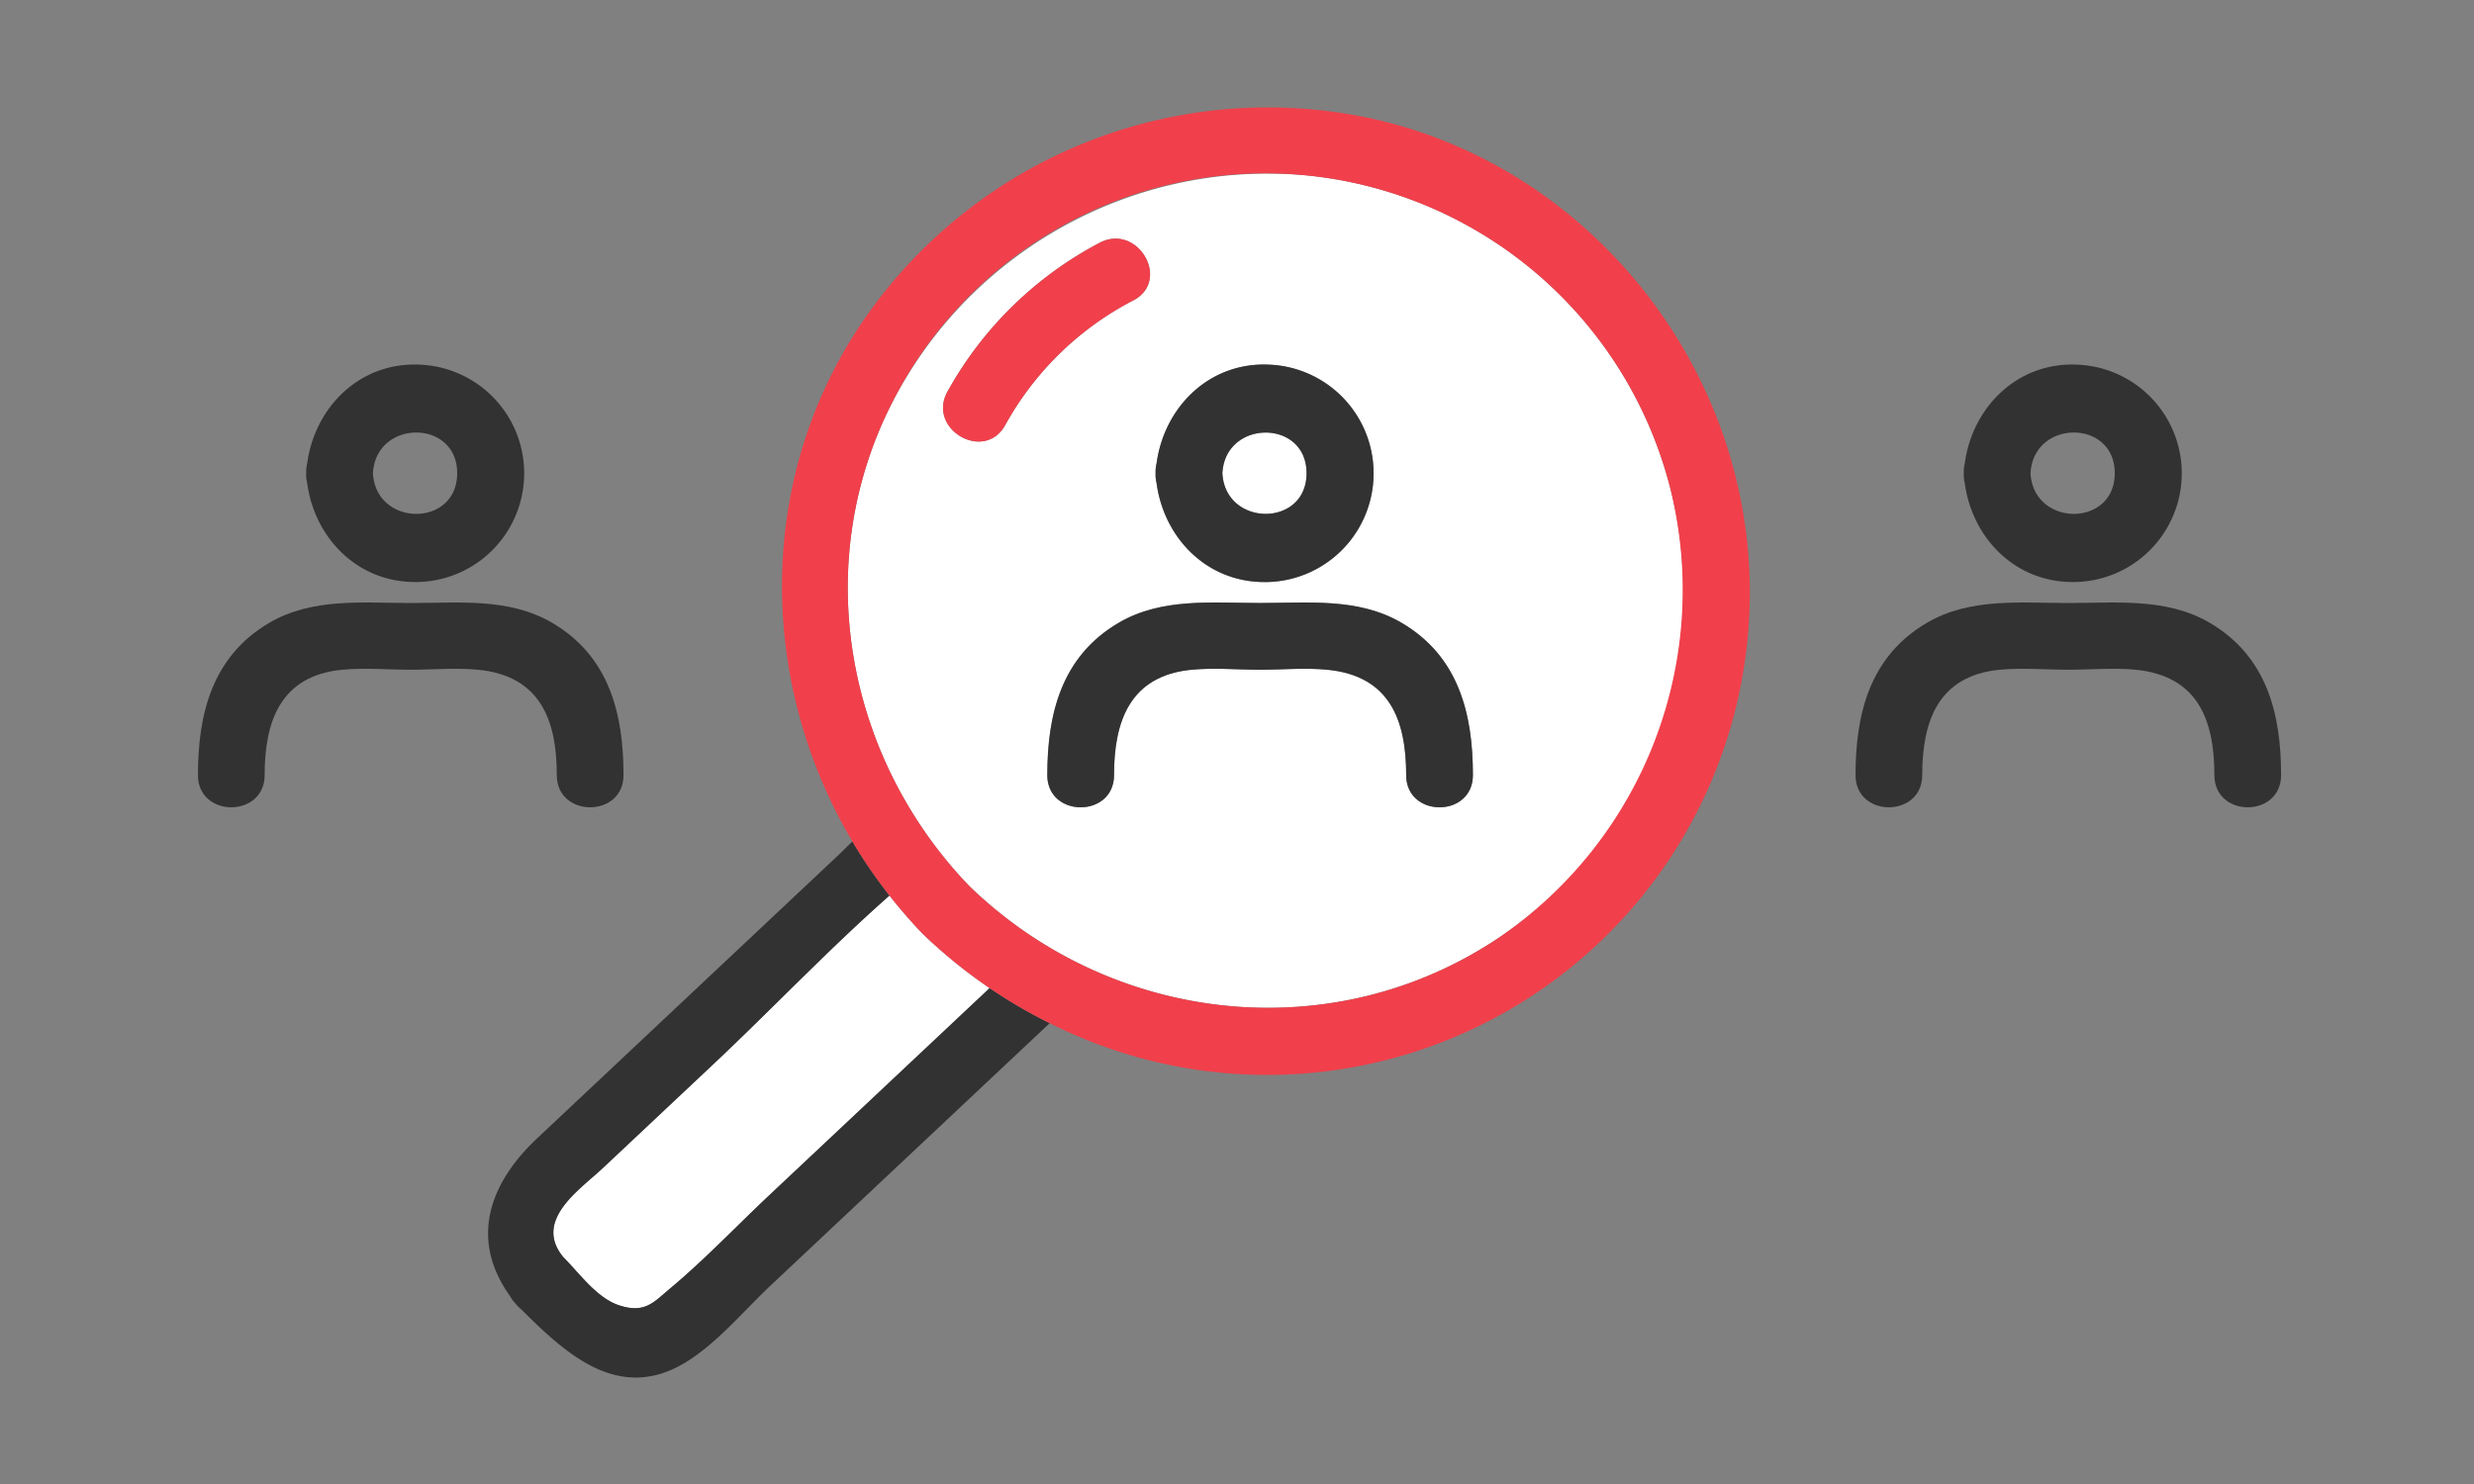
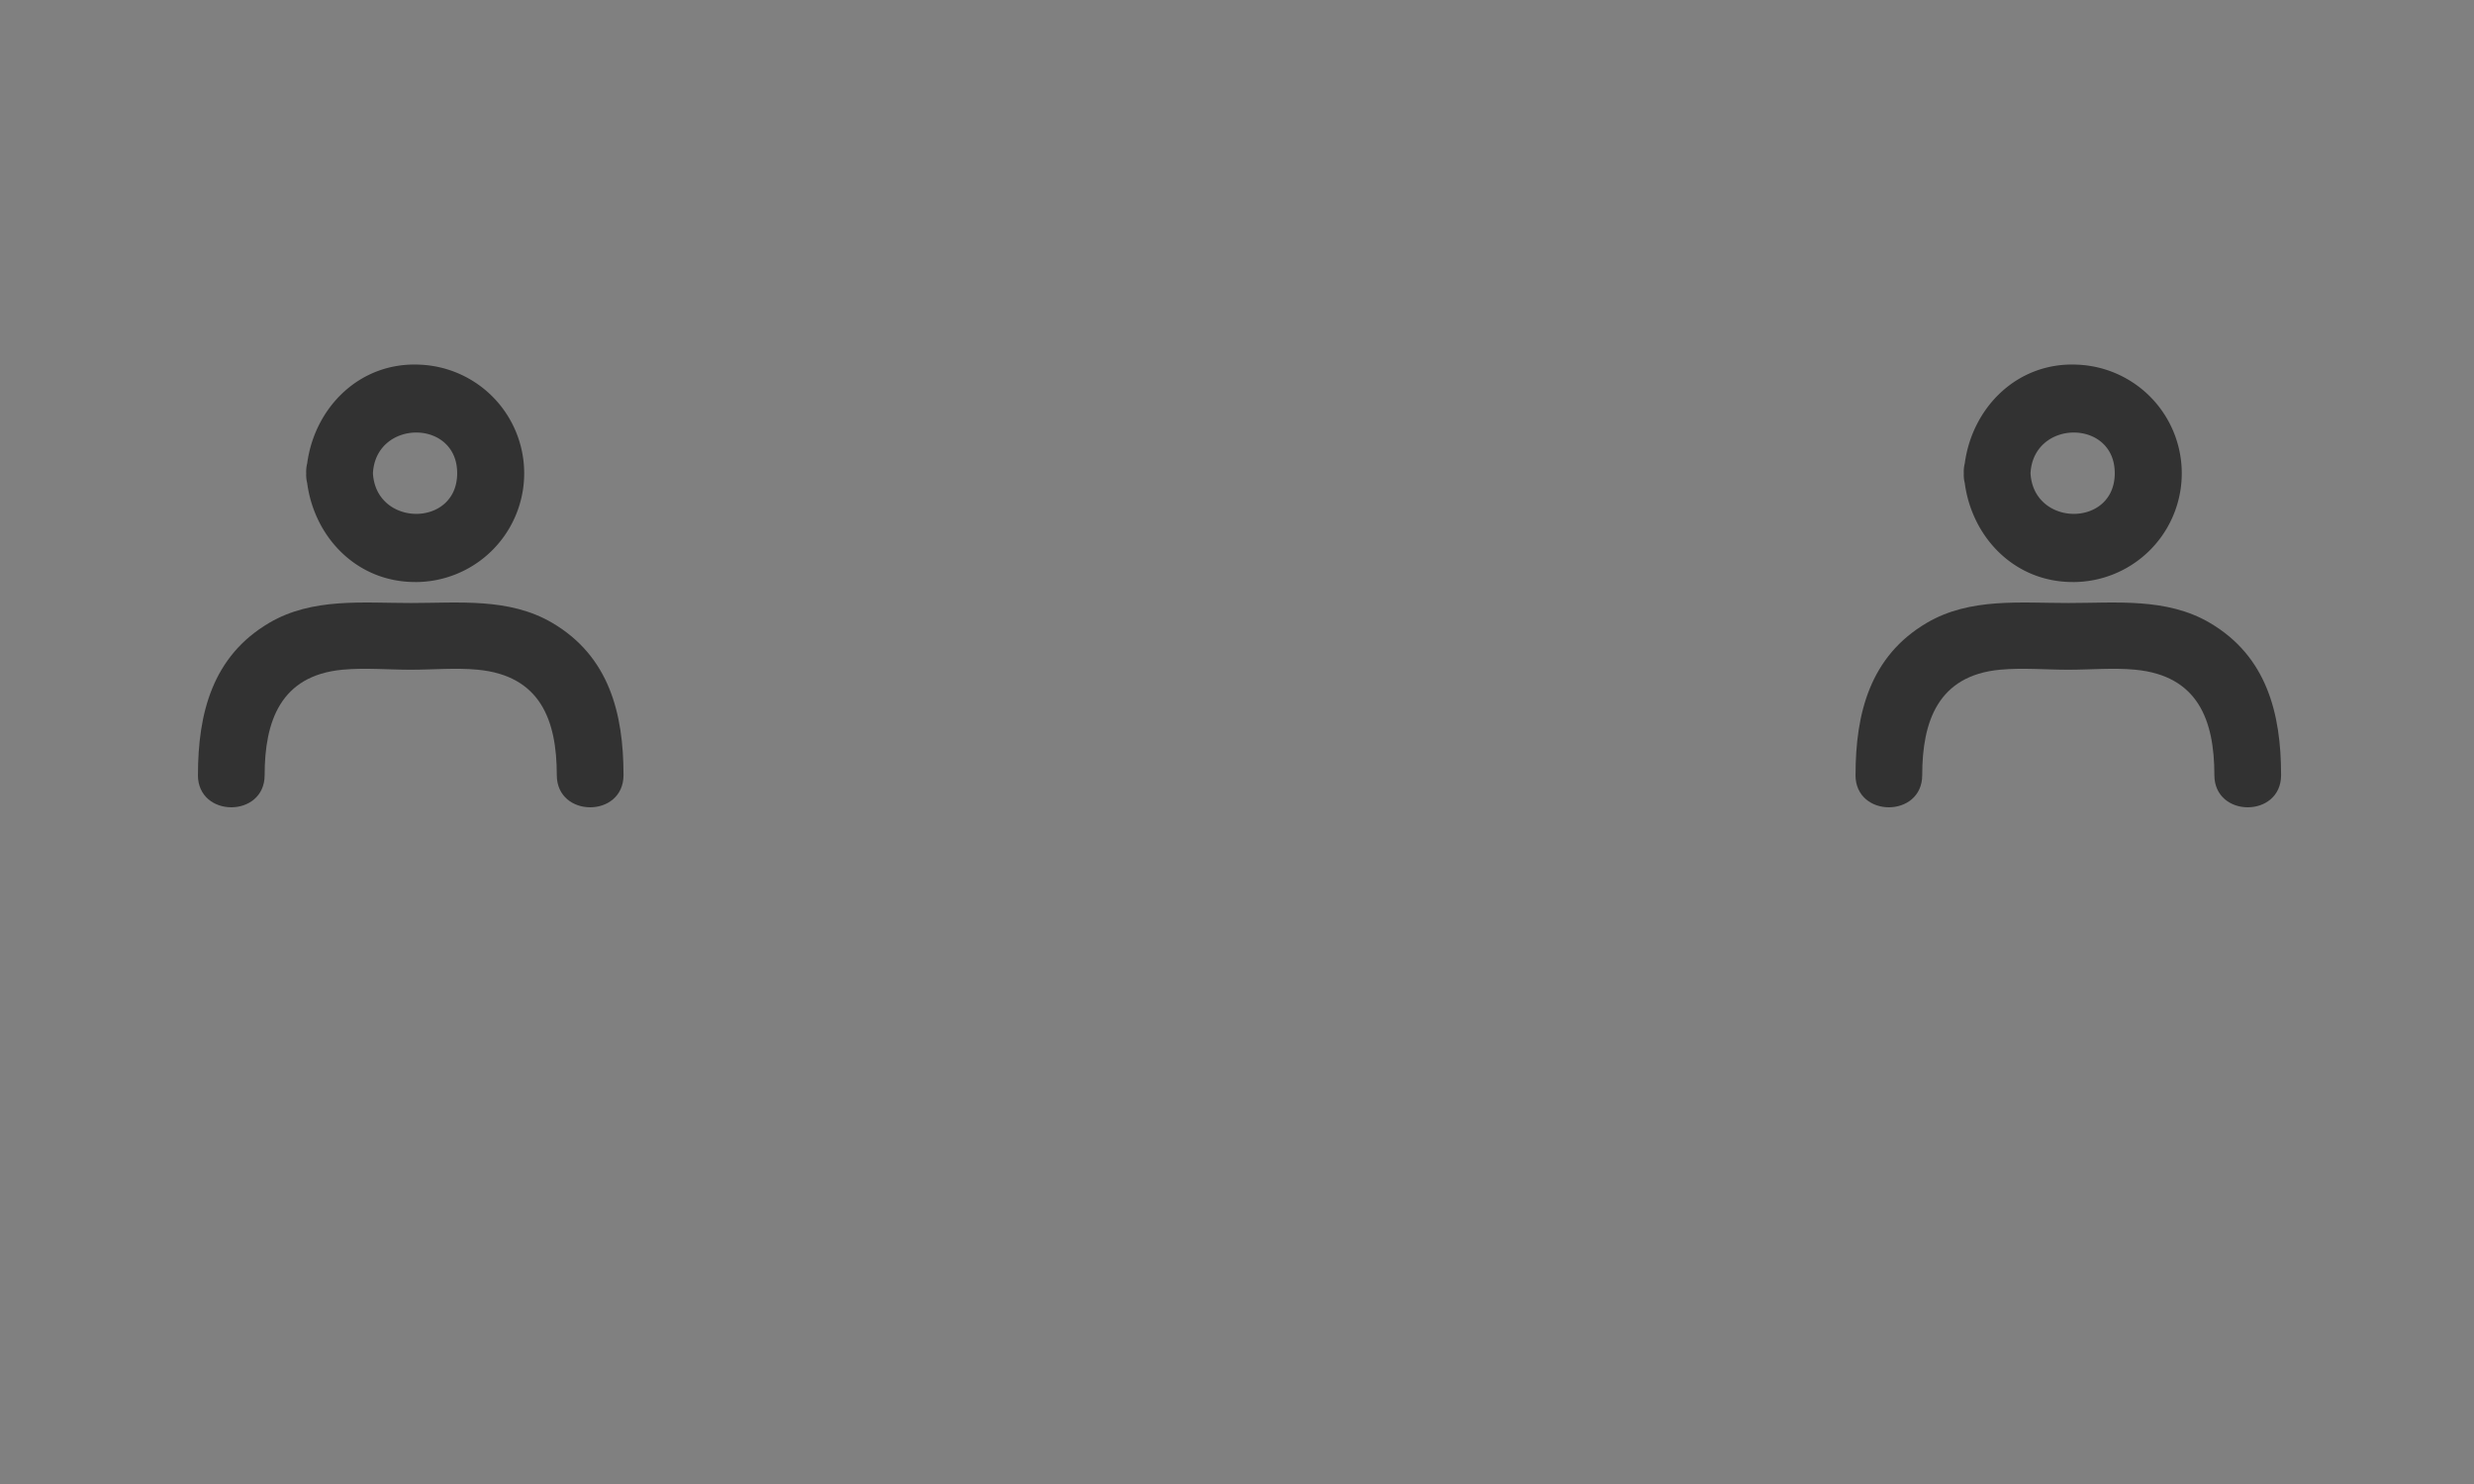
<svg xmlns="http://www.w3.org/2000/svg" id="feature02" width="300" height="180" viewBox="0 0 300 180">
  <rect x="0" y="0" width="300" height="180" fill="#808080" stroke="none" />
  <defs>
    <clipPath id="clip-path">
-       <rect id="長方形_69" data-name="長方形 69" width="153" height="154.088" fill="#252c41" />
-     </clipPath>
+       </clipPath>
  </defs>
  <g id="グループ_401" data-name="グループ 401" transform="translate(-808.814 -3282.25)">
    <g id="グループ_225" data-name="グループ 225" transform="translate(868 3295.25)">
      <g id="グループ_224" data-name="グループ 224" clip-path="url(#clip-path)">
        <path id="パス_107" data-name="パス 107" d="M46.627,70.912c-7.39,6.517-14.3,13.814-21.428,20.519Q18.535,97.7,11.868,103.966c-2.81,2.644-8.447,6.323-4.81,10.783,1.988,1.988,4.055,4.965,6.786,5.863,3.135,1.032,4.2-.388,6.179-2.04,4.18-3.486,8.006-7.527,11.969-11.255l26.776-25.18a61.5,61.5,0,0,1-8.119-6.593,60.3,60.3,0,0,1-4.021-4.632" transform="translate(2.047 24.712)" fill="#fff" />
        <path id="パス_108" data-name="パス 108" d="M3.383,122.168a4.337,4.337,0,0,0,.655.653c5.521,5.5,11.953,11.424,20.122,6.283,3.745-2.359,6.941-6.225,10.126-9.22L68.1,88.089a60.765,60.765,0,0,1-7.282-4.253L34.039,109.015c-3.963,3.729-7.789,7.769-11.969,11.256-1.98,1.651-3.044,3.072-6.179,2.04-2.731-.9-4.8-3.876-6.786-5.865-3.637-4.458,2-8.138,4.81-10.781L27.246,93.13c7.131-6.7,14.036-14,21.428-20.519a60.635,60.635,0,0,1-4.5-6.57c-.639.638-1.266,1.261-1.887,1.843L24.439,84.669,5.948,102.057c-5.859,5.51-8.206,12.3-3.263,19.174a4.219,4.219,0,0,0,.7.937" transform="translate(0 23.015)" fill="#323232" />
        <path id="パス_109" data-name="パス 109" d="M76.242,34.2c0-6.6-9.862-6.551-10.215,0,.353,6.548,10.215,6.61,10.215,0" transform="translate(23.01 10.2)" fill="#fff" />
        <path id="パス_110" data-name="パス 110" d="M47.144,92.455C64.486,109.2,91.249,112.2,111.429,98.564a50.684,50.684,0,0,0-23.9-92.411,51.242,51.242,0,0,0-50.663,29.37c-8.883,19.27-4.284,41.855,10.273,56.932m35.2-34.392c5.792,0,11.914-.663,17.131,2.39,6.93,4.056,8.671,11.012,8.671,18.48,0,5.215-8.091,5.207-8.091,0,0-6.668-2-12.043-9.562-12.778-2.666-.259-5.464,0-8.149,0-2.737,0-5.576-.259-8.3,0-7.5.712-9.415,6.269-9.415,12.778,0,5.215-8.091,5.207-8.091,0,0-7.468,1.741-14.423,8.671-18.48,5.216-3.053,11.338-2.39,17.131-2.39M69.673,42.321a4.155,4.155,0,0,1,.12-1.2c.913-6.78,6.35-12.282,13.578-11.967a13.189,13.189,0,0,1-.5,26.37c-7.04,0-12.2-5.393-13.082-12.007a4.154,4.154,0,0,1-.117-1.193M62.889,14.367c4.611-2.422,8.7,4.563,4.083,6.988A37.347,37.347,0,0,0,51.428,36.492c-2.537,4.553-9.522.469-6.987-4.085a45.052,45.052,0,0,1,18.447-18.04" transform="translate(11.273 2.079)" fill="#fff" />
-         <path id="パス_111" data-name="パス 111" d="M39.462,95.624a60.589,60.589,0,0,0,4.023,4.633,61.682,61.682,0,0,0,15.4,10.846,58.53,58.53,0,0,0,84.635-57.869C141.11,28.572,123.035,7.329,98.8,1.575a59.45,59.45,0,0,0-62.161,23.8C23.181,44.623,23.448,69.636,34.962,89.056a60.751,60.751,0,0,0,4.5,6.569m-.53-58.02a50.691,50.691,0,0,1,95.206,8.6,51.08,51.08,0,0,1-20.648,54.444c-20.18,13.636-46.942,10.633-64.284-6.109C34.65,79.459,30.051,56.874,38.932,37.6" transform="translate(9.21 0)" fill="#f1404b" />
        <path id="パス_112" data-name="パス 112" d="M73.228,49.532a13.189,13.189,0,0,0,.5-26.37C66.5,22.849,61.061,28.35,60.148,35.13a4.122,4.122,0,0,0-.12,1.2,4.139,4.139,0,0,0,.117,1.192c.881,6.616,6.041,12.006,13.082,12.006m5.107-13.2c0,6.61-9.862,6.548-10.215,0,.353-6.551,10.215-6.6,10.215,0" transform="translate(20.918 8.067)" fill="#323232" />
        <path id="パス_113" data-name="パス 113" d="M50.289,65.485c0,5.207,8.091,5.215,8.091,0,0-6.508,1.919-12.065,9.415-12.778,2.72-.259,5.558,0,8.3,0,2.685,0,5.483-.259,8.149,0,7.564.735,9.562,6.11,9.562,12.778,0,5.207,8.091,5.215,8.091,0,0-7.468-1.741-14.423-8.671-18.48-5.217-3.053-11.339-2.39-17.131-2.39s-11.915-.663-17.131,2.39c-6.93,4.056-8.671,11.012-8.671,18.48" transform="translate(17.525 15.527)" fill="#323232" />
        <path id="パス_114" data-name="パス 114" d="M41.457,30.366c-2.537,4.554,4.45,8.638,6.987,4.083A37.363,37.363,0,0,1,63.988,19.312c4.612-2.422.526-9.407-4.083-6.985A45.041,45.041,0,0,0,41.457,30.366" transform="translate(14.257 4.121)" fill="#f1404b" />
      </g>
    </g>
    <path id="パス_115" data-name="パス 115" d="M73.228,49.532a13.189,13.189,0,0,0,.5-26.37C66.5,22.849,61.061,28.35,60.148,35.13a4.122,4.122,0,0,0-.12,1.2,4.139,4.139,0,0,0,.117,1.192c.881,6.616,6.041,12.006,13.082,12.006m5.107-13.2c0,6.61-9.862,6.548-10.215,0,.353-6.551,10.215-6.6,10.215,0" transform="translate(986.918 3303.317)" fill="#323232" />
    <path id="パス_117" data-name="パス 117" d="M73.228,49.532a13.189,13.189,0,0,0,.5-26.37C66.5,22.849,61.061,28.35,60.148,35.13a4.122,4.122,0,0,0-.12,1.2,4.139,4.139,0,0,0,.117,1.192c.881,6.616,6.041,12.006,13.082,12.006m5.107-13.2c0,6.61-9.862,6.548-10.215,0,.353-6.551,10.215-6.6,10.215,0" transform="translate(785.918 3303.317)" fill="#323232" />
    <path id="パス_116" data-name="パス 116" d="M50.289,65.485c0,5.207,8.091,5.215,8.091,0,0-6.508,1.919-12.065,9.415-12.778,2.72-.259,5.558,0,8.3,0,2.685,0,5.483-.259,8.149,0,7.564.735,9.562,6.11,9.562,12.778,0,5.207,8.091,5.215,8.091,0,0-7.468-1.741-14.423-8.671-18.48-5.217-3.053-11.339-2.39-17.131-2.39s-11.915-.663-17.131,2.39c-6.93,4.056-8.671,11.012-8.671,18.48" transform="translate(983.525 3310.777)" fill="#323232" />
    <path id="パス_118" data-name="パス 118" d="M50.289,65.485c0,5.207,8.091,5.215,8.091,0,0-6.508,1.919-12.065,9.415-12.778,2.72-.259,5.558,0,8.3,0,2.685,0,5.483-.259,8.149,0,7.564.735,9.562,6.11,9.562,12.778,0,5.207,8.091,5.215,8.091,0,0-7.468-1.741-14.423-8.671-18.48-5.217-3.053-11.339-2.39-17.131-2.39s-11.915-.663-17.131,2.39c-6.93,4.056-8.671,11.012-8.671,18.48" transform="translate(782.525 3310.777)" fill="#323232" />
  </g>
  <rect id="長方形_3346" data-name="長方形 3346" width="300" height="180" fill="none" />
</svg>